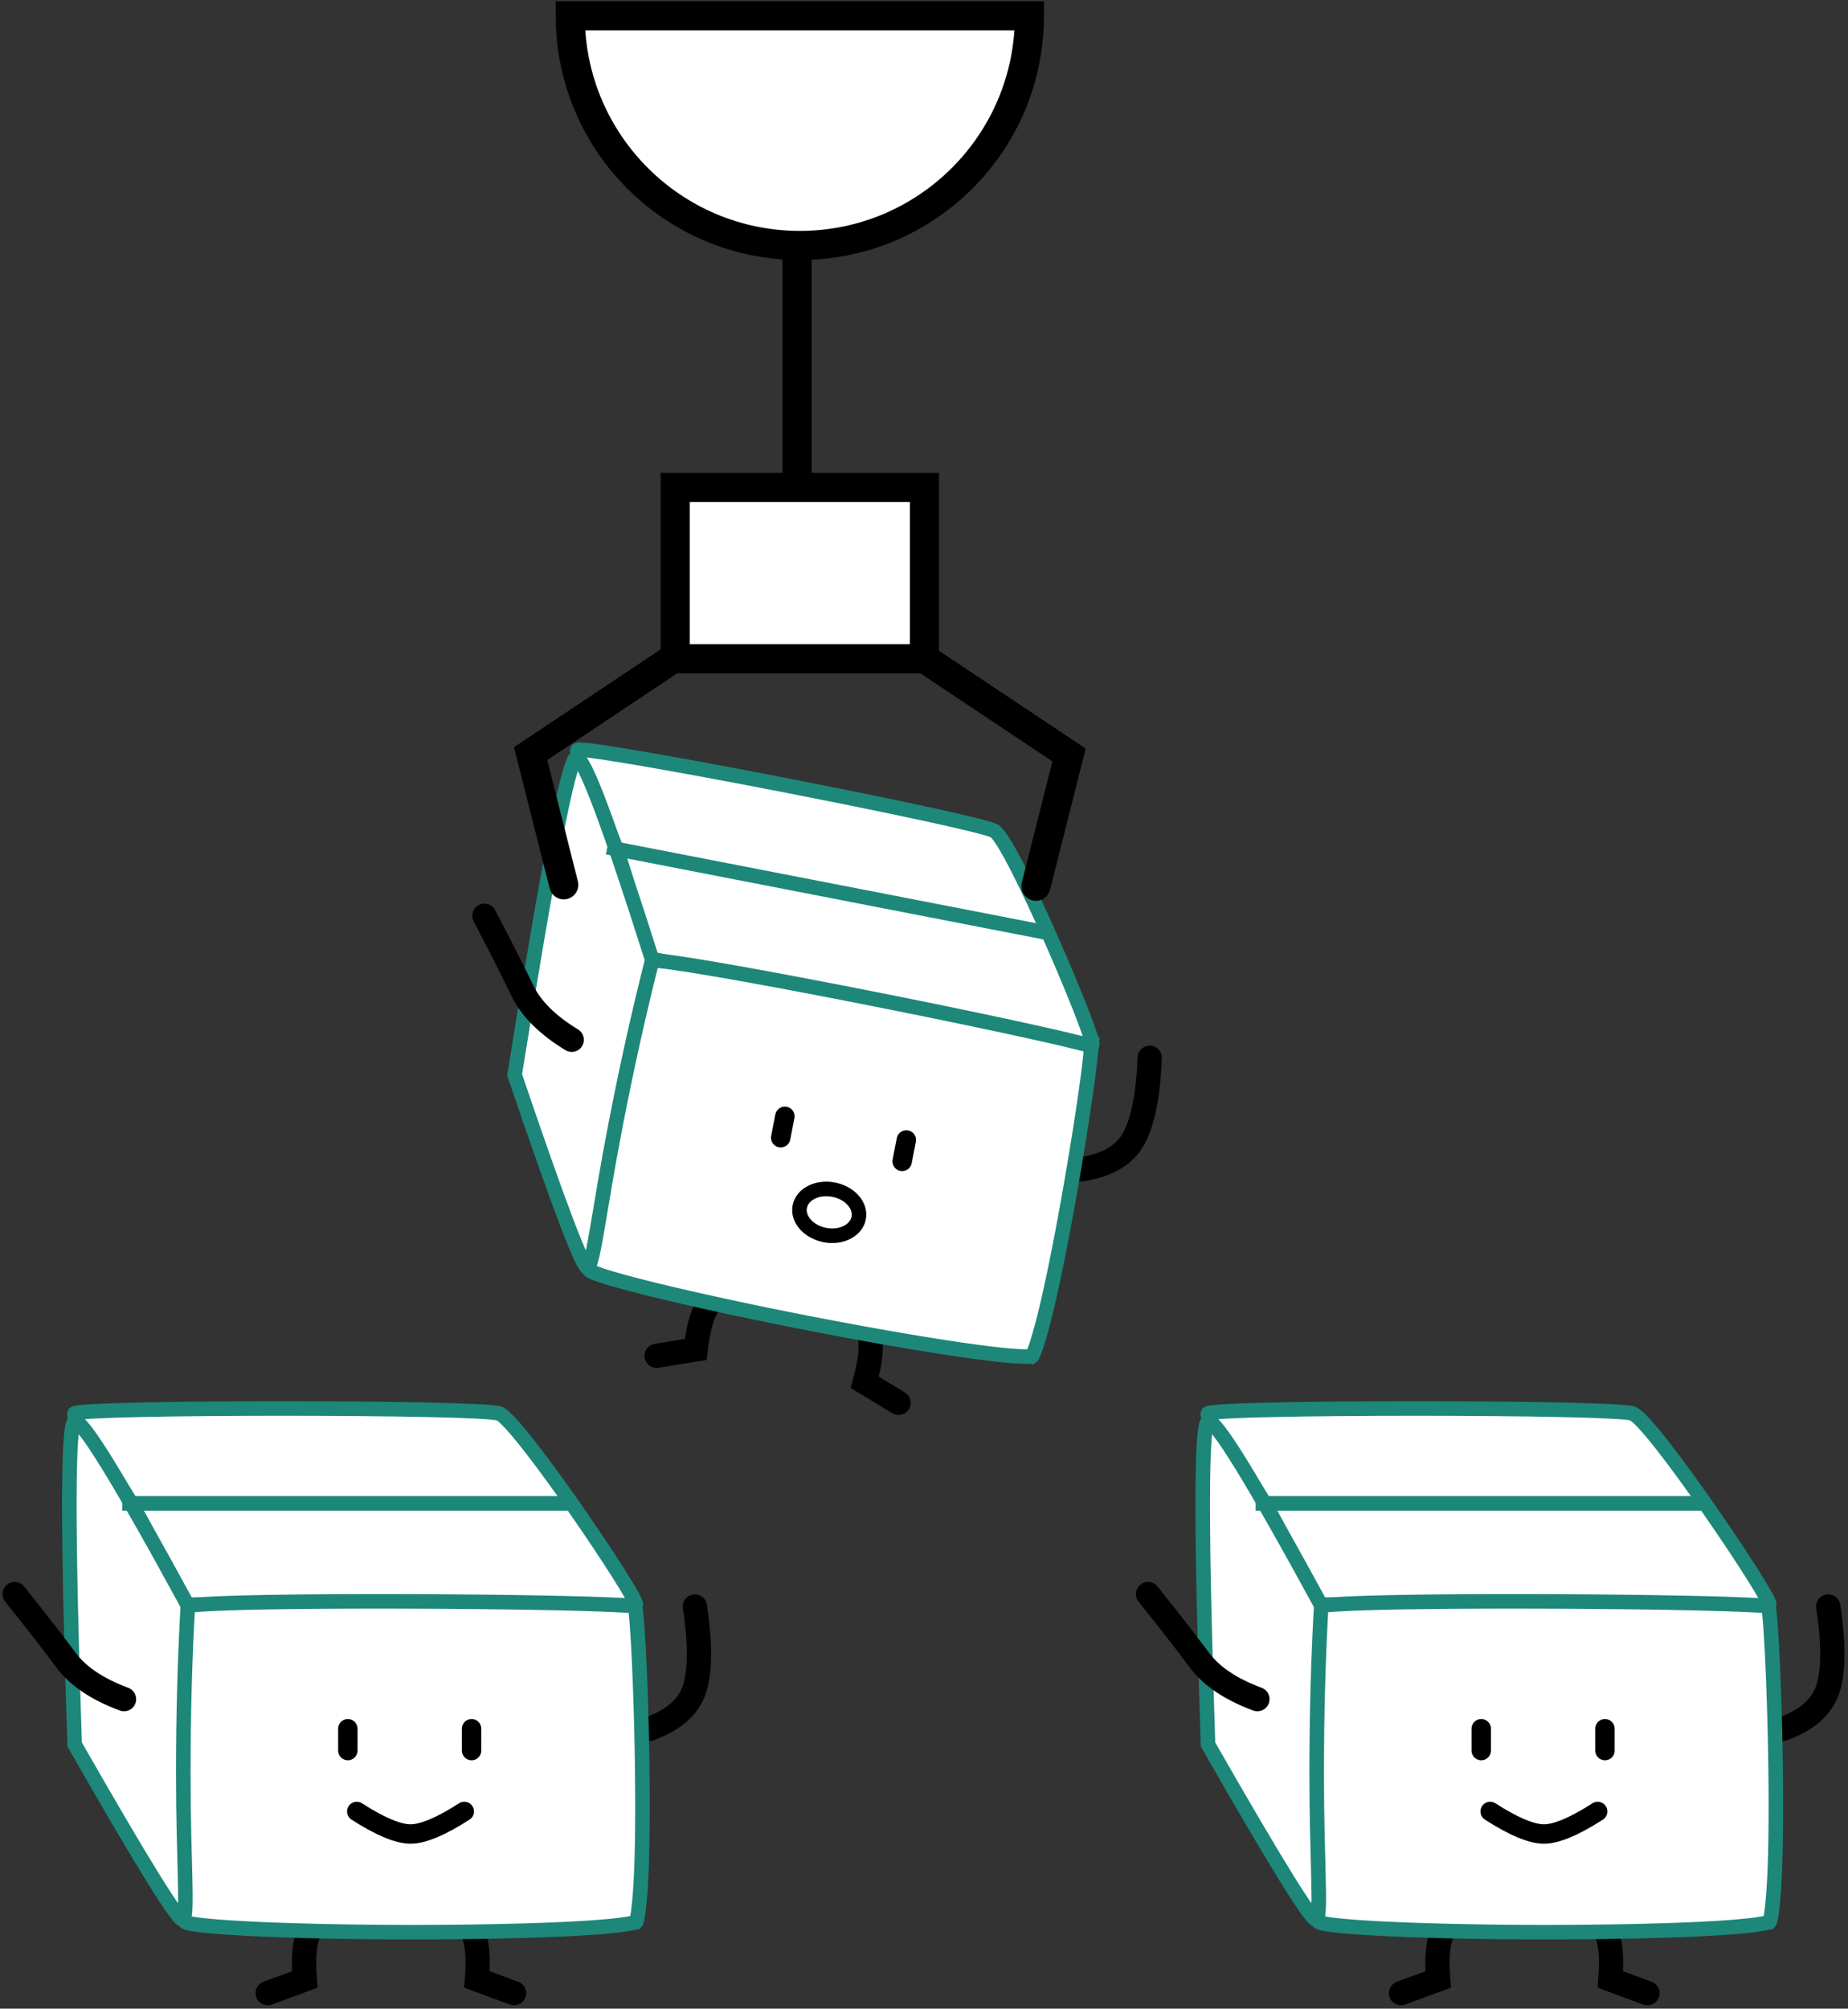
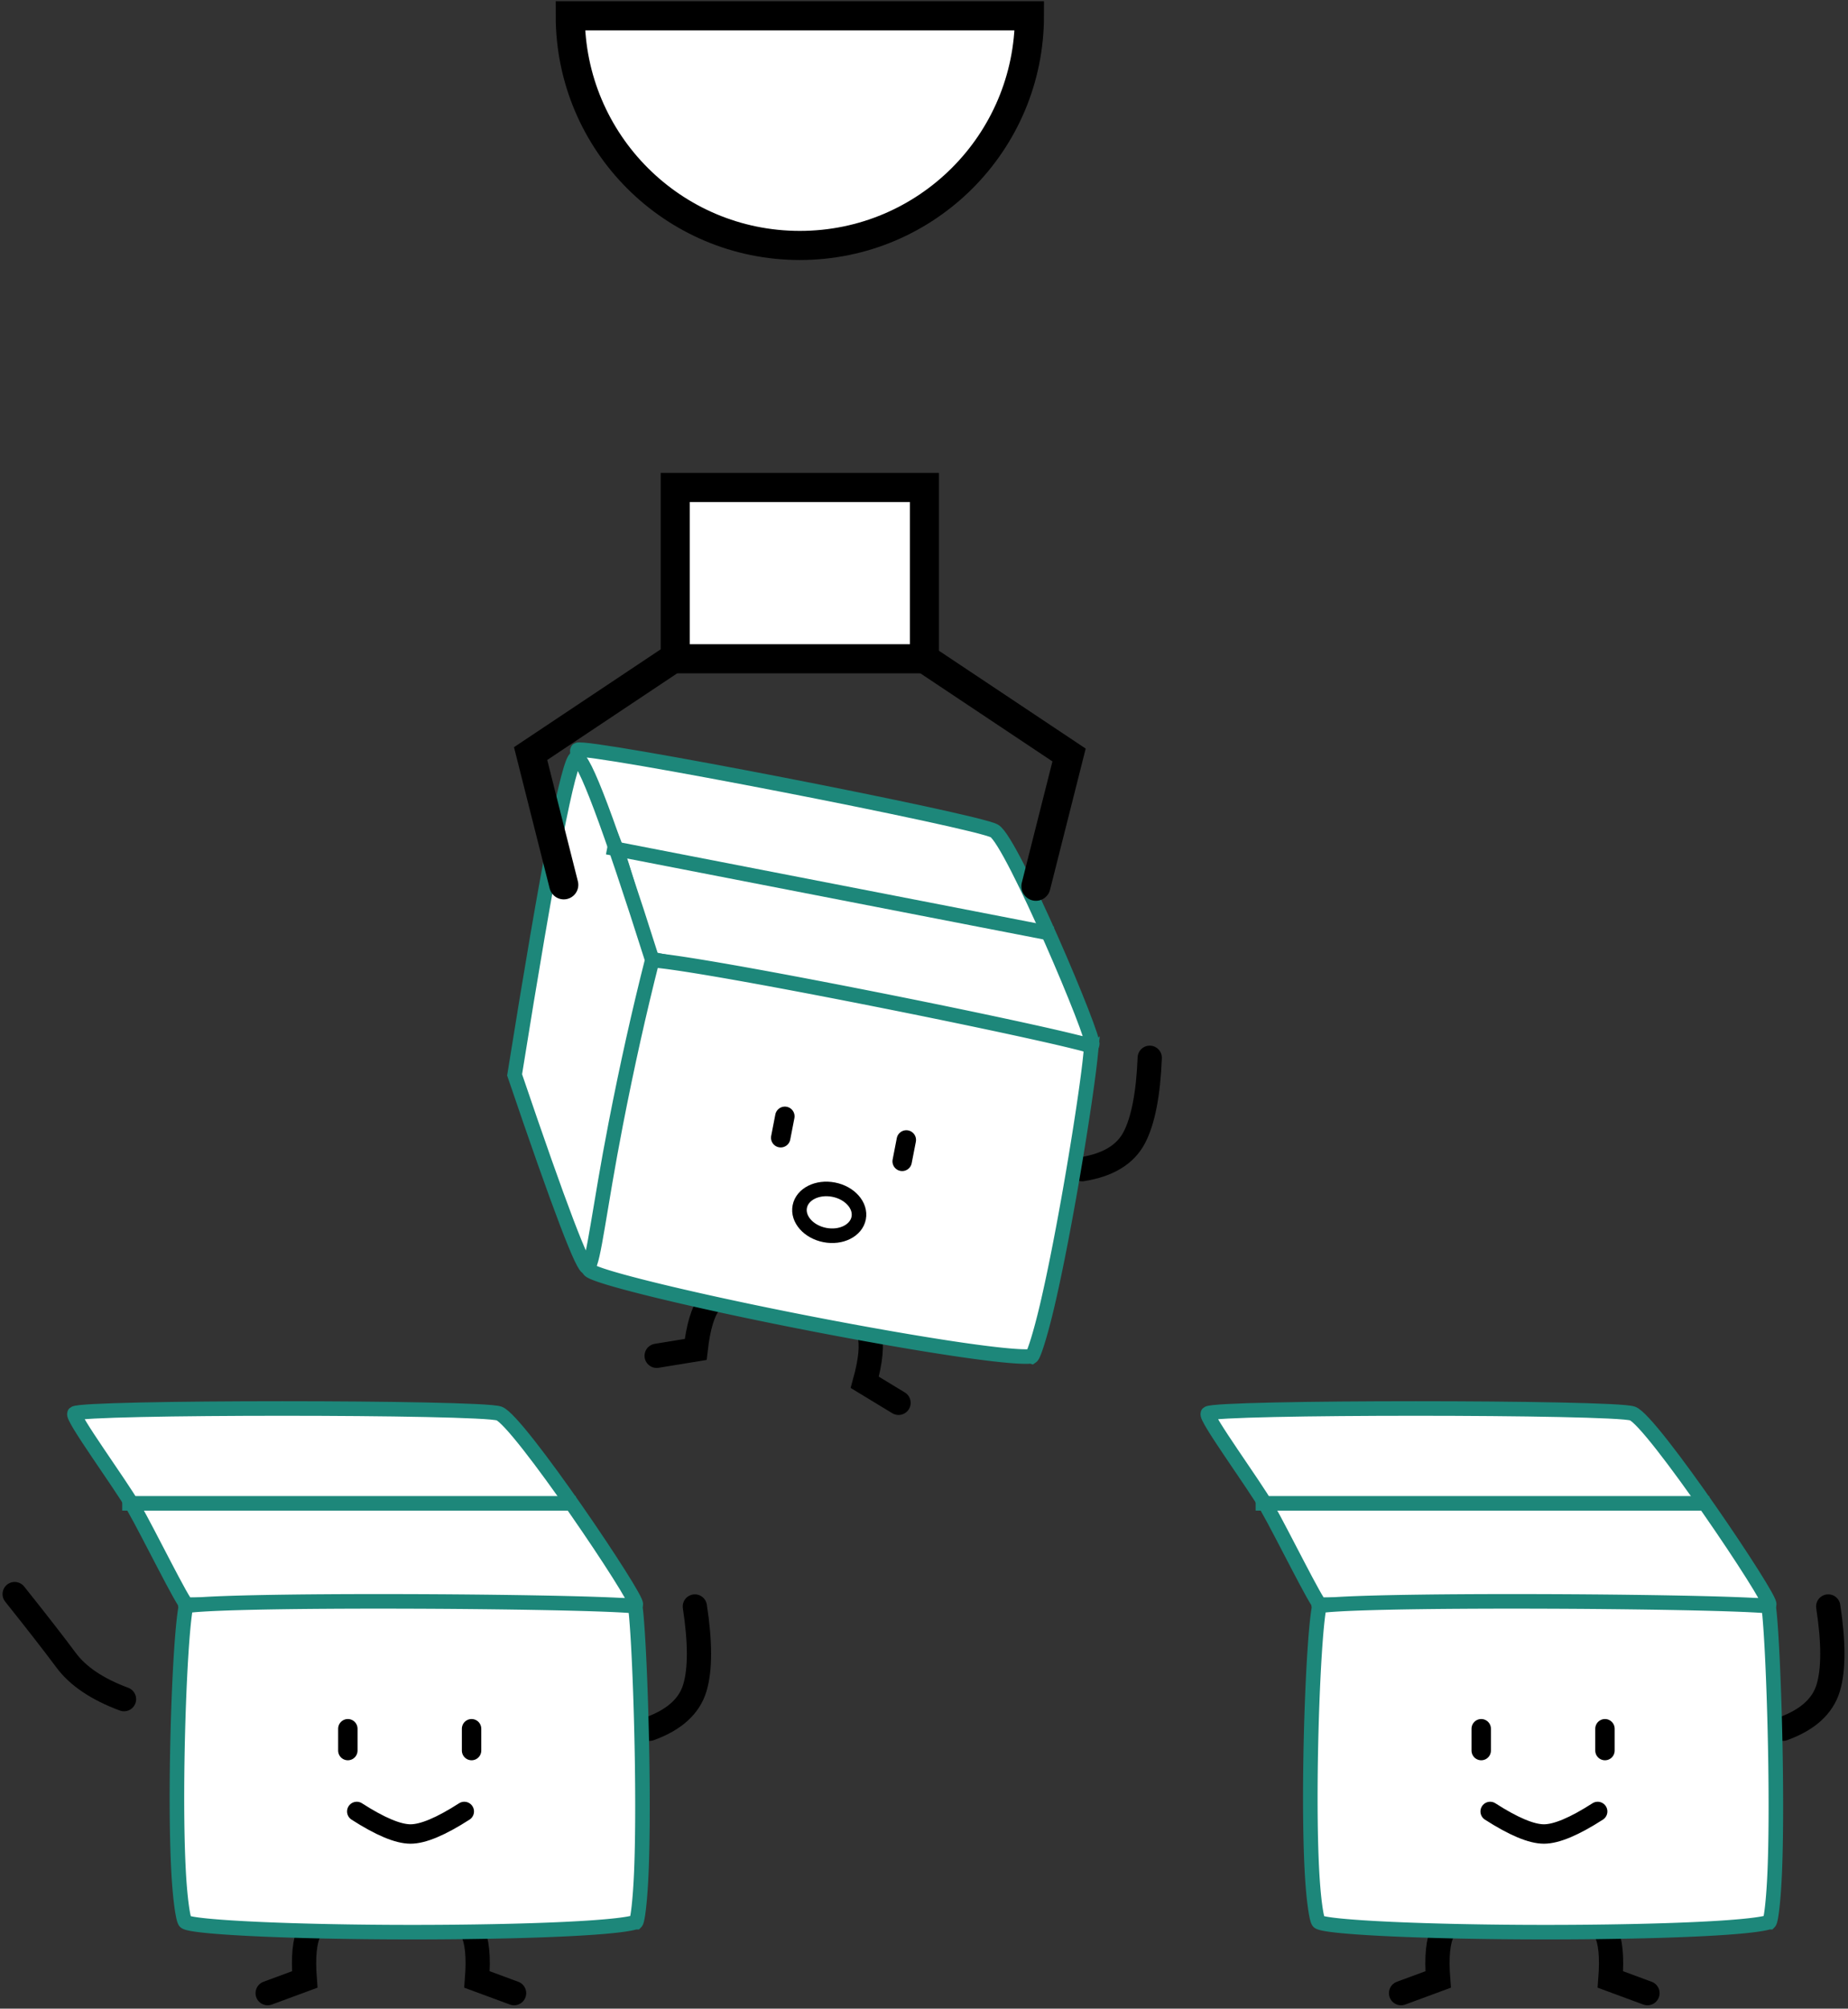
<svg xmlns="http://www.w3.org/2000/svg" viewBox="0 0 381 414">
  <rect x="0" y="0" width="381" height="414" fill="#333333" stroke="none" />
  <g fill="none" fill-rule="evenodd">
    <g transform="rotate(11 -728.024 628.877)">
      <path fill="#FFF" stroke="#1D877A" stroke-linecap="square" stroke-width="3" d="M128.729 41.031c.823-.879-24.198-38.01-28.176-39.385-3.979-1.374-86.046-1.374-87.532 0-.72.666 9.414 14.452 12.237 19.373C28.26 26.254 35.51 41.03 36.169 41.03c1.278 0 91.737.879 92.56 0z" />
      <path stroke="#000" stroke-linecap="round" stroke-width="5" d="M131.619 66.619c5.062-1.837 8.16-4.644 9.295-8.42 1.134-3.776 1.134-9.368 0-16.777M68.373 101.98c-3.575 2.252-5.873 4.372-6.895 6.36-1.022 1.988-1.35 5.306-.987 9.955l-7.646 2.822M88.119 101.98c3.574 2.252 5.873 4.372 6.894 6.36 1.022 1.988 1.35 5.306.987 9.955l7.646 2.822" />
      <path fill="#FFF" stroke="#1D877A" stroke-width="3" d="M128.77 106.497c.357-.363.887-4.587 1.131-10.772.236-5.97.276-13.897.14-22.649-.122-7.87-.382-15.968-.707-22.294-.159-3.076-.327-5.618-.492-7.424a38.38 38.38 0 0 0-.224-1.99c-.073-.006-.145-.017-.182-.02a67.357 67.357 0 0 0-3.037-.21c-2.561-.134-6.198-.258-10.693-.366-8.758-.21-20.384-.353-32.103-.394-12.28-.043-23.73.028-32.22.21-4.577.1-8.239.23-10.833.388-1.339.082-2.383.172-3.11.266-.353.047-.73.138-.498-.097.166-.168.099.029.042.295-.107.507-.219 1.231-.33 2.15-.223 1.83-.44 4.385-.64 7.485-.4 6.237-.698 14.297-.819 22.245-.13 8.614-.046 16.52.267 22.477.321 6.112.965 10.249 1.39 10.612 1.337 1.144 22.419 2.139 46.736 2.139 11.73 0 23.006-.219 31.507-.623 4.468-.213 8.097-.473 10.712-.773 1.334-.153 2.391-.315 3.145-.482.551-.122.893-.25.819-.173z" />
      <path stroke="#000" stroke-linecap="round" stroke-width="4" d="M69.373 67.619v4.5M94.882 67.619v4.5" />
      <path fill="#FFF" stroke="#1D877A" stroke-linecap="square" stroke-width="3" d="M13.047 3.287c-1.457.626-1.457 22.82 0 66.578 14.283 24.988 21.75 37.008 22.4 36.058.976-1.423 0-12.136 0-30.174 0-12.025.315-23.541.944-34.548C22.285 15.299 14.503 2.66 13.047 3.287z" />
      <path stroke="#1D877A" stroke-linecap="square" stroke-width="3" d="M24.361 20.164h90.528" />
      <ellipse cx="82.127" cy="85.302" fill="#FFF" stroke="#000" stroke-width="3" rx="6.187" ry="4.763" />
-       <path stroke="#000" stroke-linecap="round" stroke-width="5" d="M23.226 60.523c-5.508-2.048-9.49-4.724-11.943-8.03C8.83 49.19 5.296 44.647.683 38.867" />
    </g>
    <g stroke="#000" stroke-width="6">
      <path stroke-linecap="round" d="M138.51 135.91l-29.115 19.41 6.835 27.05M191.293 136.203l29.115 19.41-6.834 27.05" />
      <path fill="#FFF" d="M139.215 100.47h51.373v35.31h-51.373z" />
-       <path stroke-linecap="square" d="M164.328 50.998v44.81" />
      <path fill="#FFF" d="M164.902 50.59c26.141 0 47.333-21.192 47.333-47.333h-94.666c0 26.141 21.191 47.333 47.333 47.333z" />
    </g>
    <path fill="#FFF" stroke="#1D877A" stroke-linecap="square" stroke-width="3" d="M364.74 330.719c.822-.88-24.198-38.01-28.177-39.385-3.978-1.374-86.045-1.374-87.53 0-.72.666 9.413 14.451 12.235 19.372 3.004 5.235 10.254 20.013 10.912 20.013 1.277 0 91.737.878 92.56 0z" />
    <path stroke="#000" stroke-linecap="round" stroke-width="5" d="M367.63 356.306c5.062-1.837 8.16-4.643 9.294-8.42 1.134-3.776 1.134-9.368 0-16.777M304.383 391.668c-3.574 2.251-5.873 4.371-6.894 6.36-1.022 1.988-1.35 5.306-.987 9.954l-7.646 2.823M324.13 391.668c3.574 2.251 5.872 4.371 6.894 6.36 1.022 1.988 1.35 5.306.987 9.954l7.646 2.823" />
    <path fill="#FFF" stroke="#1D877A" stroke-width="3" d="M364.782 396.184c.355-.362.886-4.586 1.13-10.772.236-5.97.276-13.896.14-22.648-.122-7.871-.382-15.969-.708-22.295-.158-3.076-.326-5.617-.492-7.424a38.38 38.38 0 0 0-.223-1.99c-.074-.005-.145-.016-.182-.02a67.357 67.357 0 0 0-3.037-.21c-2.561-.134-6.198-.258-10.693-.366-8.759-.21-20.384-.353-32.103-.394-12.28-.042-23.73.028-32.221.211-4.576.099-8.238.229-10.832.388-1.339.082-2.383.171-3.11.266-.353.046-.731.137-.498-.097.166-.168.099.028.042.295-.107.506-.219 1.23-.33 2.149-.224 1.831-.441 4.386-.64 7.486-.4 6.237-.698 14.297-.82 22.244-.13 8.614-.046 16.52.268 22.477.321 6.113.965 10.25 1.39 10.613 1.337 1.144 22.419 2.138 46.736 2.138 11.729 0 23.006-.218 31.506-.623 4.468-.212 8.097-.472 10.712-.773 1.335-.153 2.392-.315 3.146-.482.551-.122.893-.249.819-.173z" />
    <path stroke="#000" stroke-linecap="round" stroke-width="4" d="M307.223 373.355c4.818 3.098 8.513 4.647 11.085 4.647 2.572 0 6.267-1.55 11.085-4.647M305.383 356.306v4.5M330.893 356.306v4.5" />
-     <path fill="#FFF" stroke="#1D877A" stroke-linecap="square" stroke-width="3" d="M249.058 292.975c-1.457.626-1.457 22.819 0 66.578 14.282 24.988 21.75 37.007 22.4 36.058.976-1.424 0-12.137 0-30.174 0-12.025.314-23.542.943-34.549-14.106-25.902-21.887-38.54-23.343-37.913z" />
+     <path fill="#FFF" stroke="#1D877A" stroke-linecap="square" stroke-width="3" d="M249.058 292.975z" />
    <path stroke="#1D877A" stroke-linecap="square" stroke-width="3" d="M260.372 309.852h90.527" />
-     <path stroke="#000" stroke-linecap="round" stroke-width="5" d="M259.237 350.21c-5.508-2.048-9.49-4.724-11.943-8.029-2.454-3.304-5.987-7.847-10.6-13.628" />
    <g>
      <path fill="#FFF" stroke="#1D877A" stroke-linecap="square" stroke-width="3" d="M131.07 330.719c.822-.88-24.198-38.01-28.176-39.385-3.979-1.374-86.046-1.374-87.532 0-.72.666 9.414 14.451 12.237 19.372 3.003 5.235 10.253 20.013 10.911 20.013 1.278 0 91.737.878 92.56 0z" />
      <path stroke="#000" stroke-linecap="round" stroke-width="5" d="M133.96 356.306c5.062-1.837 8.16-4.643 9.295-8.42 1.134-3.776 1.134-9.368 0-16.777M70.714 391.668c-3.575 2.251-5.873 4.371-6.895 6.36-1.022 1.988-1.35 5.306-.987 9.954l-7.646 2.823M90.46 391.668c3.574 2.251 5.872 4.371 6.894 6.36 1.022 1.988 1.35 5.306.987 9.954l7.646 2.823" />
      <path fill="#FFF" stroke="#1D877A" stroke-width="3" d="M131.112 396.184c.356-.362.886-4.586 1.13-10.772.236-5.97.276-13.896.14-22.648-.122-7.871-.382-15.969-.707-22.295-.159-3.076-.327-5.617-.492-7.424a38.38 38.38 0 0 0-.224-1.99c-.073-.005-.145-.016-.182-.02a67.357 67.357 0 0 0-3.037-.21c-2.561-.134-6.198-.258-10.693-.366-8.758-.21-20.384-.353-32.103-.394-12.28-.042-23.73.028-32.22.211-4.577.099-8.239.229-10.833.388-1.339.082-2.383.171-3.11.266-.353.046-.73.137-.498-.097.166-.168.099.028.042.295-.107.506-.219 1.23-.33 2.149-.223 1.831-.441 4.386-.64 7.486-.4 6.237-.698 14.297-.819 22.244-.13 8.614-.046 16.52.267 22.477.321 6.113.965 10.25 1.39 10.613 1.337 1.144 22.419 2.138 46.736 2.138 11.73 0 23.006-.218 31.506-.623 4.468-.212 8.098-.472 10.712-.773 1.335-.153 2.392-.315 3.146-.482.551-.122.893-.249.819-.173z" />
      <path stroke="#000" stroke-linecap="round" stroke-width="4" d="M73.553 373.355c4.819 3.098 8.514 4.647 11.085 4.647 2.572 0 6.267-1.55 11.085-4.647M71.714 356.306v4.5M97.223 356.306v4.5" />
-       <path fill="#FFF" stroke="#1D877A" stroke-linecap="square" stroke-width="3" d="M15.388 292.975c-1.457.626-1.457 22.819 0 66.578 14.283 24.988 21.75 37.007 22.4 36.058.976-1.424 0-12.137 0-30.174 0-12.025.315-23.542.944-34.549-14.107-25.902-21.888-38.54-23.344-37.913z" />
      <path stroke="#1D877A" stroke-linecap="square" stroke-width="3" d="M26.702 309.852h90.528" />
      <path stroke="#000" stroke-linecap="round" stroke-width="5" d="M25.567 350.21c-5.508-2.048-9.49-4.724-11.943-8.029-2.454-3.304-5.987-7.847-10.6-13.628" />
    </g>
  </g>
</svg>